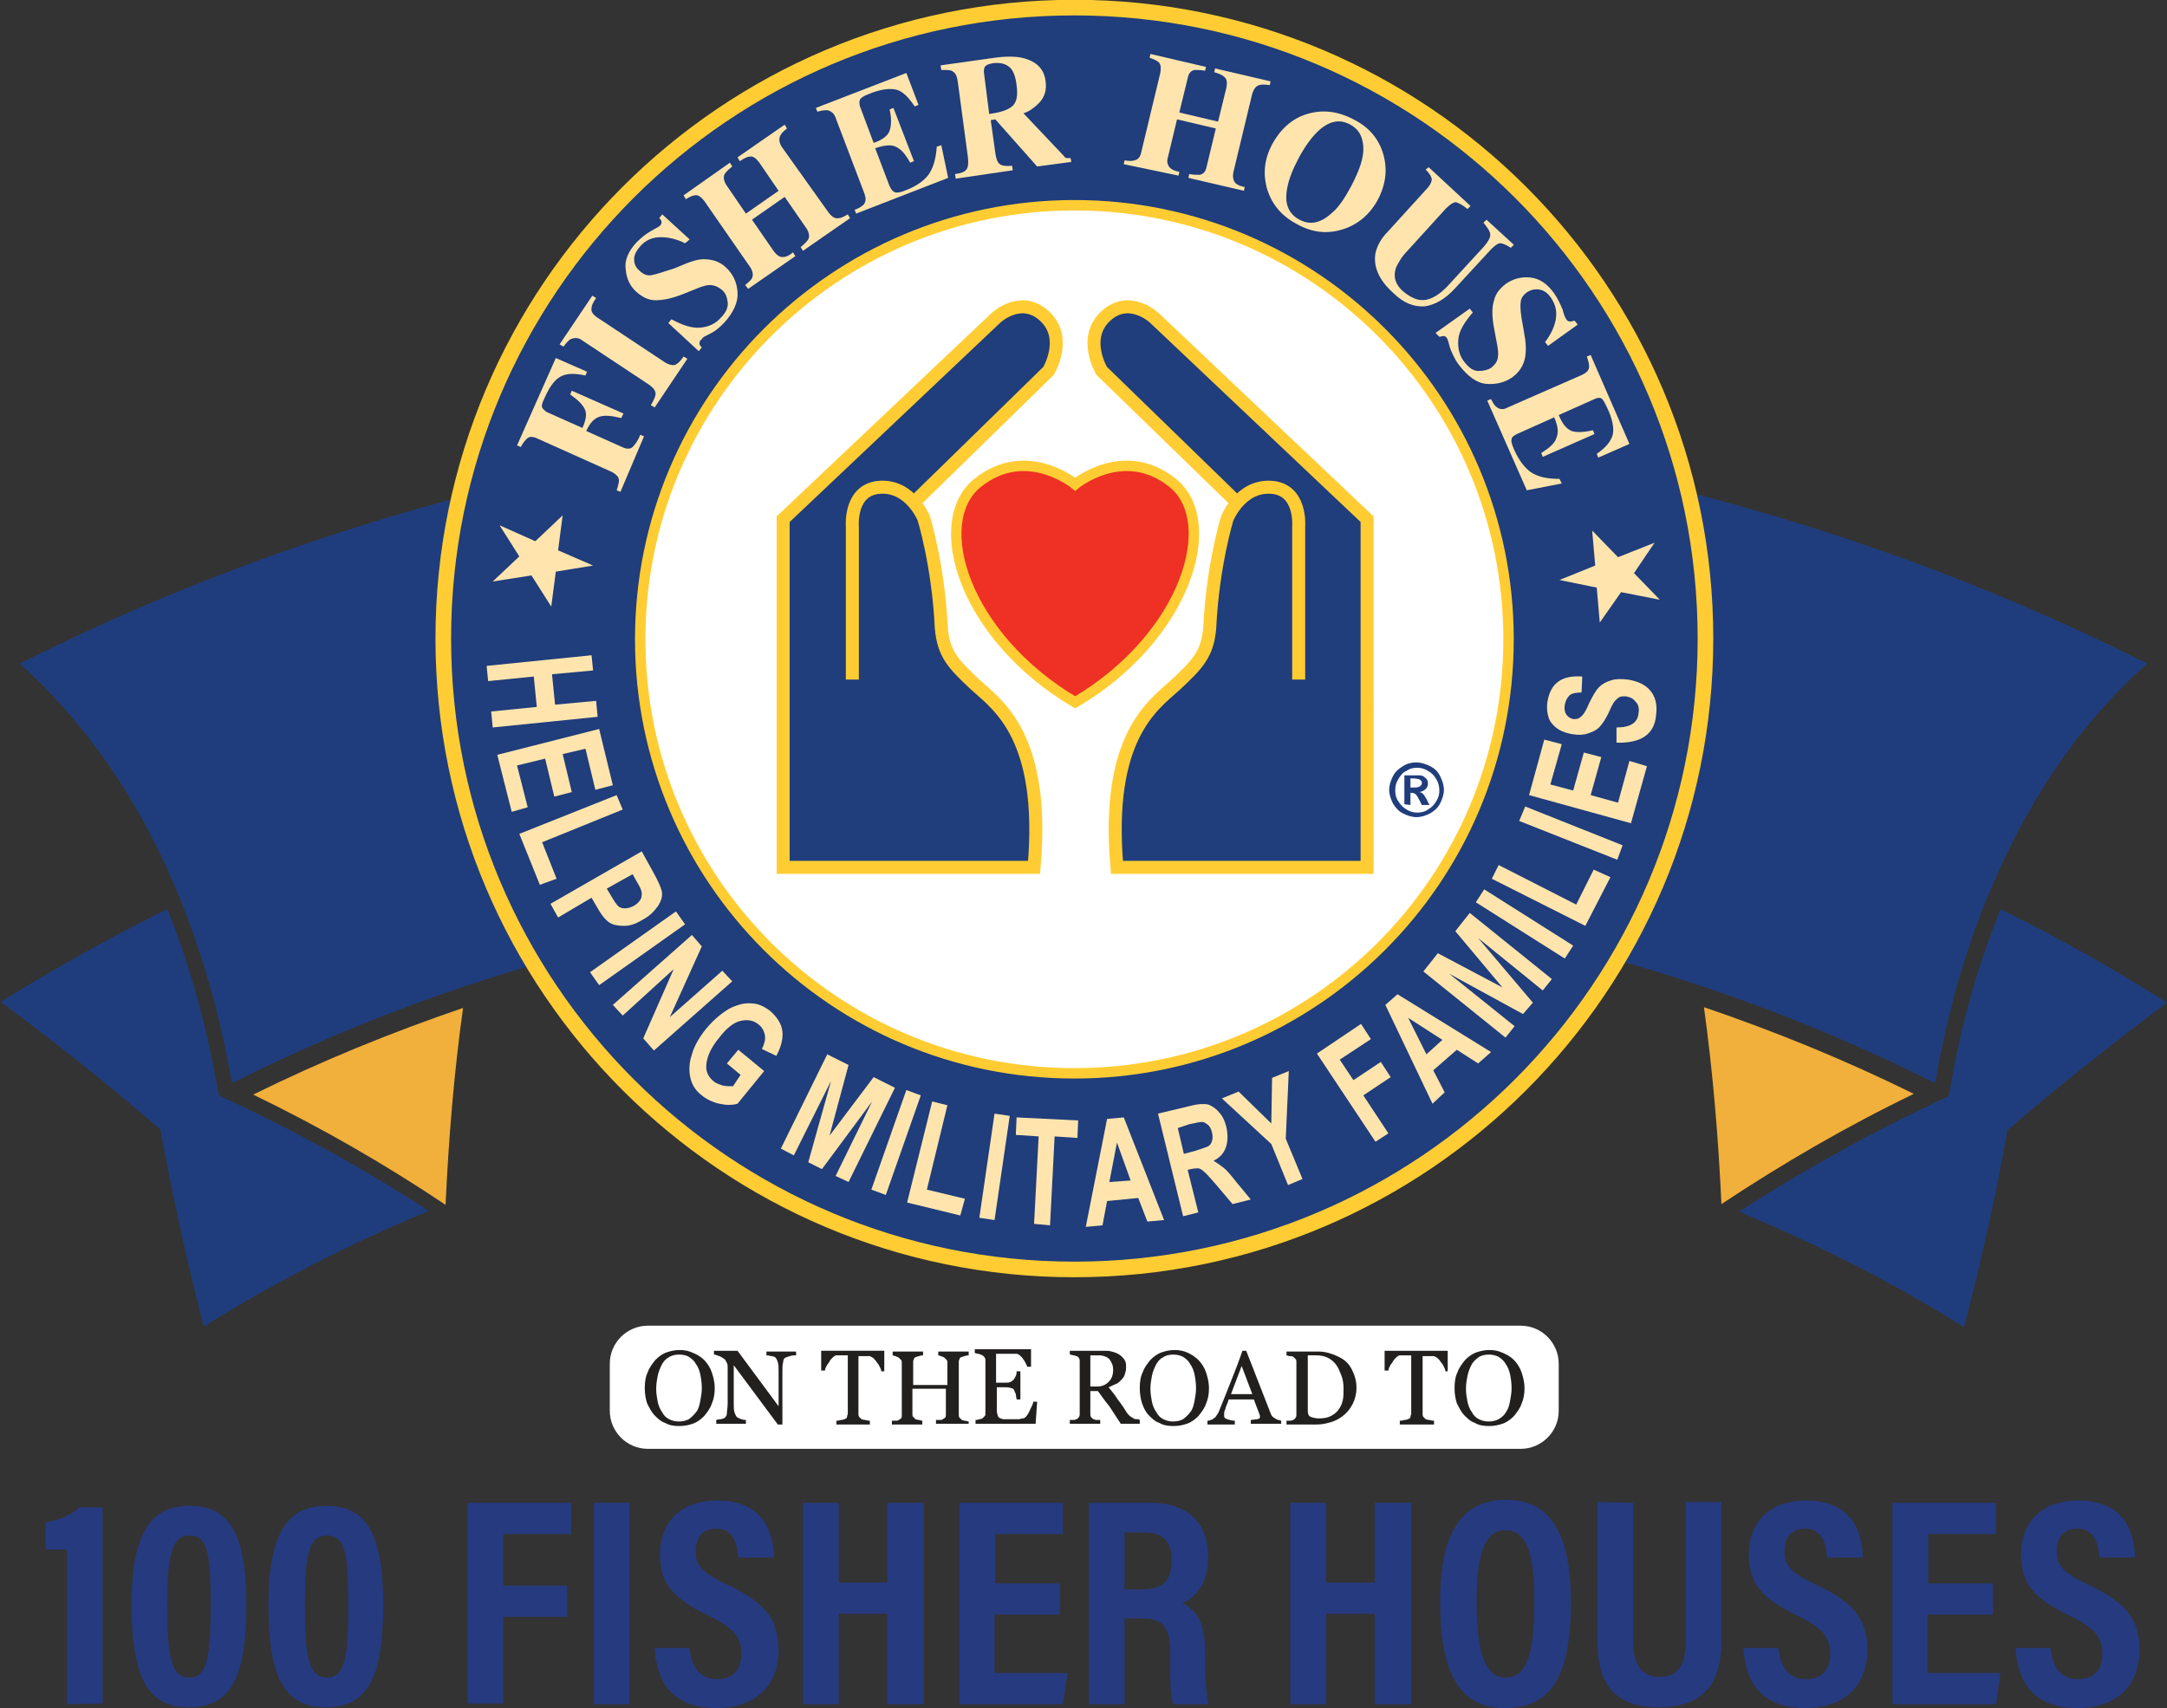
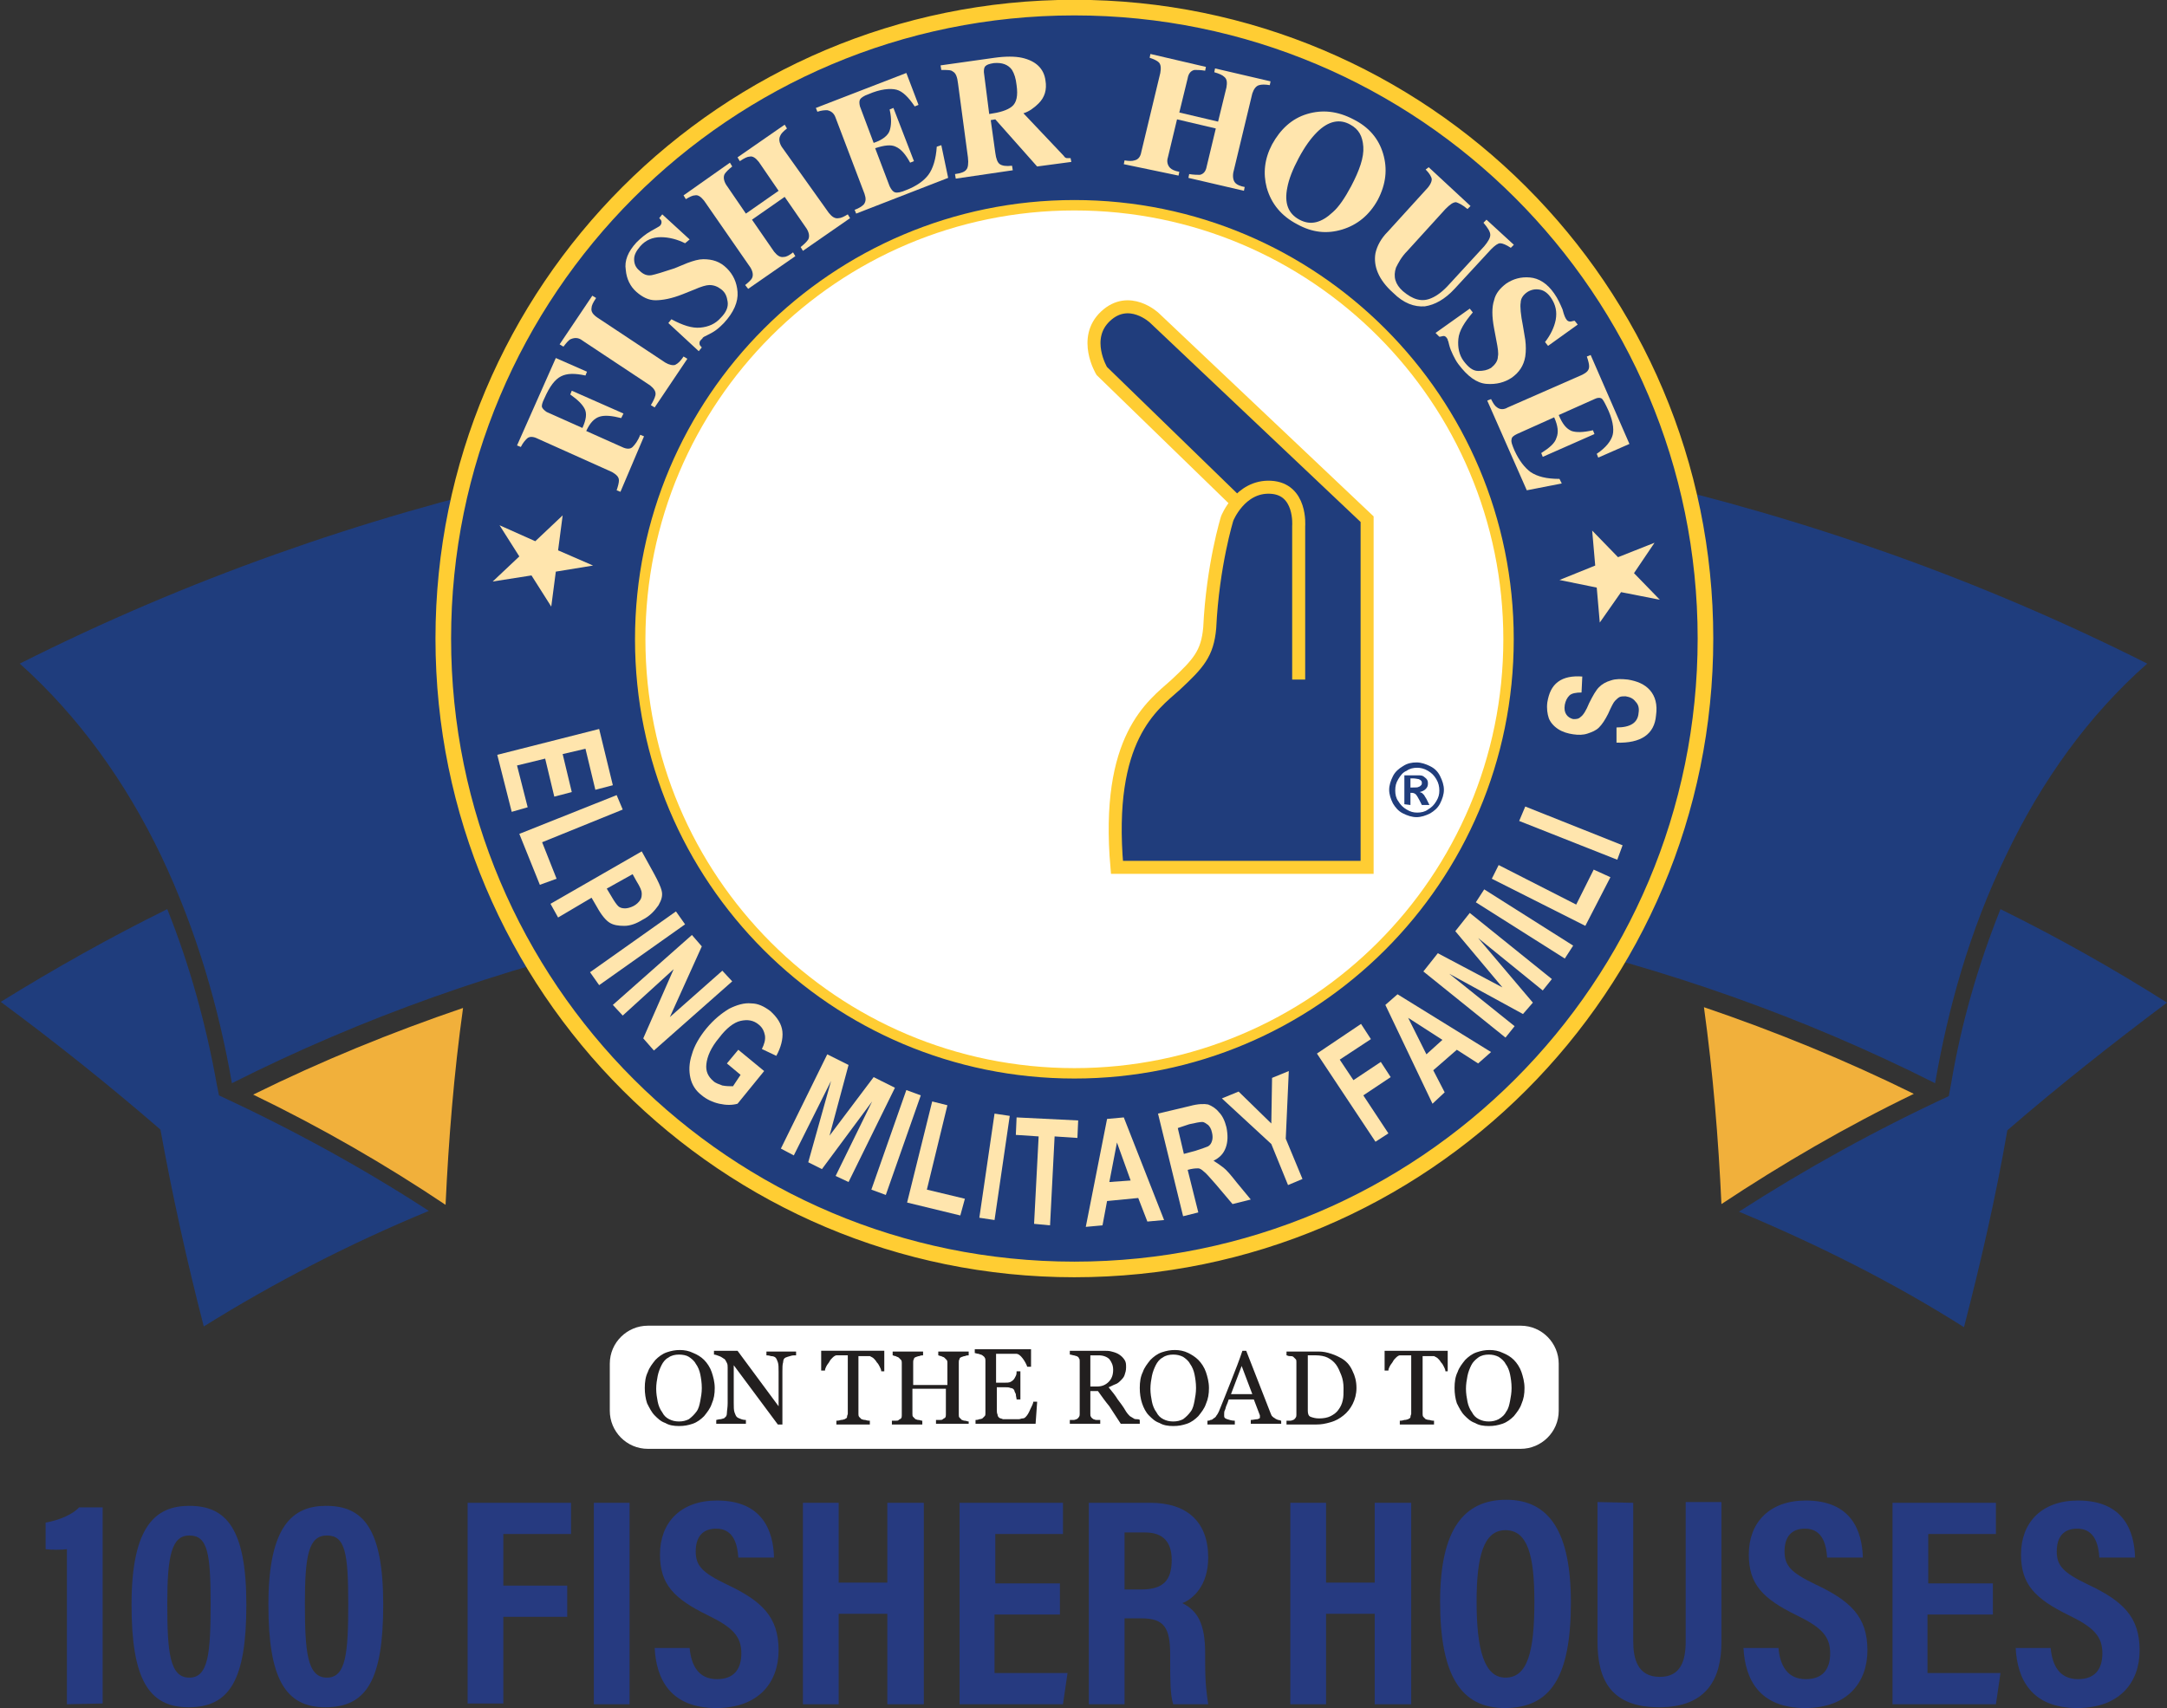
<svg xmlns="http://www.w3.org/2000/svg" version="1.1" id="Layer_1" x="0px" y="0px" viewBox="0 0 285 224.7" style="enable-background:new 0 0 285 224.7;" xml:space="preserve">
  <rect x="0" y="0" width="285" height="224.7" fill="#333333" stroke="none" />
  <style type="text/css">
	.st0{fill-rule:evenodd;clip-rule:evenodd;fill:#F1B03B;}
	.st1{fill-rule:evenodd;clip-rule:evenodd;fill:#1F3D7D;}
	.st2{fill:#263A80;}
	.st3{fill:#203D7C;stroke:#FFCD33;stroke-width:2.054;}
	.st4{fill:#FFFFFF;stroke:#FFCD33;stroke-width:1.37;}
	.st5{fill:#FFE5AD;}
	.st6{fill:#203D7C;}
	.st7{fill:#203D7C;stroke:#FFCD33;stroke-width:1.712;stroke-miterlimit:3.864;}
	.st8{fill:#EE3124;stroke:#FFCD33;stroke-width:1.37;}
	.st9{fill:#FFFFFF;}
	.st10{fill:#221F1F;}
</style>
  <g>
    <g id="Logo_00000049183040278781018750000001380704708782081456_">
      <g>
        <path class="st0" d="M58.6,158.5c0.4-8.6,1.1-17.3,2.3-25.9c-9.4,3.2-18.7,7-27.6,11.4C42.2,148.3,50.7,153.2,58.6,158.5z      M224.1,132.5c1.2,8.7,1.9,17.3,2.3,25.9c8-5.3,16.4-10.2,25.3-14.5C242.8,139.5,233.5,135.7,224.1,132.5z" />
      </g>
      <g>
        <path class="st1" d="M28.5,142.6c-1.4-7.8-3.5-15.5-6.5-23c-7.5,3.7-14.8,7.8-21.9,12.2c7.3,5.4,14.3,11,21,16.8     c1.6,8.8,3.5,17.4,5.7,25.9c9.3-5.8,19.2-10.9,29.6-15.2c-8.6-5.6-17.9-10.7-27.6-15.2L28.5,142.6z M263.8,112.6     c4.7-9.9,10.9-18.5,18.6-25.3c-43.9-22.1-92-32.4-139.9-32.5c-47.8,0.1-96,10.4-139.9,32.5c7.7,6.9,13.9,15.5,18.6,25.3     c4.7,9.9,7.6,20.1,9.3,29.9c34.3-17.3,73.2-25.8,112-25.8s77.7,8.5,112,25.8C256.2,132.7,259,122.5,263.8,112.6z M263.1,119.6     c-3,7.5-5.2,15.2-6.5,23l-0.3,1.6c-9.7,4.5-18.9,9.6-27.6,15.2c10.3,4.3,20.3,9.3,29.6,15.2c2.2-8.5,4.2-17.2,5.7-25.9     c6.7-5.8,13.8-11.4,21-16.8C277.9,127.4,270.6,123.3,263.1,119.6z" />
      </g>
    </g>
    <g>
      <path class="st2" d="M8.8,224.2v-20.4c-0.6,0.1-2.1,0.1-2.8,0v-3.5c1.8-0.3,3.6-1.1,4.4-2h3.1v25.8L8.8,224.2L8.8,224.2z" />
      <path class="st2" d="M32.4,211.1c0,9.9-2.2,13.5-7.6,13.5c-5.3,0-7.5-3.8-7.5-13.5c0-10.4,3.2-13,7.6-13    C29.7,198.1,32.4,201,32.4,211.1z M22,210.9c0,6.4,0.3,9.8,2.9,9.8c2.5,0,2.8-3.2,2.8-9.7c0-6.7-0.4-9-2.8-9    C22.6,202,22,204.6,22,210.9z" />
      <path class="st2" d="M50.4,211.1c0,9.9-2.2,13.5-7.6,13.5c-5.3,0-7.5-3.8-7.5-13.5c0-10.4,3.2-13,7.6-13    C47.7,198.1,50.4,201,50.4,211.1z M40.1,210.9c0,6.4,0.3,9.8,2.9,9.8c2.5,0,2.8-3.2,2.8-9.7c0-6.7-0.4-9-2.8-9    C40.6,202,40.1,204.6,40.1,210.9z" />
      <path class="st2" d="M61.5,197.7h13.6v4.1h-8.9v6.8h8.4v4.1h-8.4v11.4h-4.7C61.5,224.1,61.5,197.7,61.5,197.7z" />
      <path class="st2" d="M82.8,197.7v26.5h-4.7v-26.5H82.8z" />
      <path class="st2" d="M90.7,216.8c0.2,2.2,1.1,4.1,3.6,4.1c2.3,0,3.2-1.4,3.2-3.4c0-2.2-1.1-3.4-4.4-5c-4.5-2.2-6.3-4.1-6.3-8    c0-4.2,2.7-7.1,7.5-7.1c6,0,7.4,4,7.5,7.5h-4.7c-0.1-1.5-0.5-3.8-2.9-3.8c-1.9,0-2.7,1.2-2.7,3c0,1.9,0.9,2.8,4,4.3    c4.7,2.2,6.9,4.3,6.9,8.7c0,4.2-2.6,7.6-8.2,7.6c-6.1,0-7.9-3.9-8.1-7.9L90.7,216.8L90.7,216.8z" />
      <path class="st2" d="M105.6,197.7h4.7v10.5h6.4v-10.5h4.8v26.5h-4.8v-11.9h-6.4v11.9h-4.7V197.7z" />
      <path class="st2" d="M139.3,212.4h-8.5v7.7h9.6l-0.6,4.1h-13.6v-26.5h13.6v4.1h-8.9v6.5h8.5v4.1L139.3,212.4L139.3,212.4z" />
      <path class="st2" d="M147.9,212.9v11.3h-4.7v-26.5h8.1c4.8,0,7.6,2.5,7.6,7.2c0,3.8-2.1,5.5-3.4,6c2,1,3,2.7,3,6.6v1.1    c0,3,0.2,4.2,0.4,5.6h-4.6c-0.4-1.2-0.4-3.3-0.4-5.6v-0.9c0-3.6-0.8-4.8-3.8-4.8L147.9,212.9L147.9,212.9z M147.9,209.1h2.2    c2.9,0,4-1.2,4-3.9c0-2.3-1.1-3.6-3.5-3.6h-2.7V209.1z" />
      <path class="st2" d="M169.7,197.7h4.7v10.5h6.4v-10.5h4.8v26.5h-4.8v-11.9h-6.4v11.9h-4.7V197.7z" />
      <path class="st2" d="M206.6,210.8c0,9.7-2.6,13.9-8.7,13.9c-5.7,0-8.5-4.2-8.5-14c0-9.6,3.2-13.4,8.7-13.4    C203.8,197.3,206.6,201.6,206.6,210.8z M194.2,210.7c0,6.3,1,10,3.8,10c2.9,0,3.8-3.4,3.8-10c0-6.1-0.9-9.4-3.8-9.4    S194.2,204.8,194.2,210.7z" />
      <path class="st2" d="M214.8,197.7v18.2c0,2.2,0.5,4.7,3.5,4.7c2.8,0,3.4-2.2,3.4-4.7v-18.3h4.7V216c0,4.7-1.8,8.6-8.2,8.6    c-6.3,0-8.1-3.6-8.1-8.6v-18.4L214.8,197.7L214.8,197.7L214.8,197.7z" />
      <path class="st2" d="M233.9,216.8c0.2,2.2,1.1,4.1,3.6,4.1c2.3,0,3.2-1.4,3.2-3.4c0-2.2-1.1-3.4-4.4-5c-4.5-2.2-6.3-4.1-6.3-8    c0-4.2,2.7-7.1,7.5-7.1c6,0,7.4,4,7.5,7.5h-4.7c-0.1-1.5-0.5-3.8-2.9-3.8c-1.9,0-2.7,1.2-2.7,3c0,1.9,0.9,2.8,4,4.3    c4.7,2.2,6.9,4.3,6.9,8.7c0,4.2-2.6,7.6-8.2,7.6c-6.1,0-7.9-3.9-8.1-7.9L233.9,216.8L233.9,216.8z" />
      <path class="st2" d="M262,212.4h-8.5v7.7h9.6l-0.6,4.1h-13.6v-26.5h13.6v4.1h-8.9v6.5h8.5v4.1L262,212.4L262,212.4z" />
      <path class="st2" d="M269.7,216.8c0.2,2.2,1.1,4.1,3.6,4.1c2.3,0,3.2-1.4,3.2-3.4c0-2.2-1.1-3.4-4.4-5c-4.5-2.2-6.3-4.1-6.3-8    c0-4.2,2.7-7.1,7.5-7.1c6,0,7.4,4,7.5,7.5h-4.7c-0.1-1.5-0.5-3.8-2.9-3.8c-1.9,0-2.7,1.2-2.7,3c0,1.9,0.9,2.8,4,4.3    c4.7,2.2,6.9,4.3,6.9,8.7c0,4.2-2.6,7.6-8.2,7.6c-6.1,0-7.9-3.9-8.1-7.9L269.7,216.8L269.7,216.8z" />
    </g>
    <g>
      <path class="st3" d="M141.3,1c45.8,0,83,37.1,83,83c0,45.8-37.1,83-83,83c-45.8,0-83-37.1-83-83C58.3,38.2,95.4,1,141.3,1z" />
      <path class="st4" d="M141.3,141.2c31.5,0,57.1-25.5,57.1-57.1c0-31.5-25.5-57.1-57.1-57.1c-31.5,0-57.1,25.6-57.1,57.1    C84.2,115.6,109.7,141.2,141.3,141.2z" />
      <path class="st5" d="M81.6,64.7l-0.5-0.2c0.2-0.6,0.3-1,0.3-1.3c0-0.5-0.4-0.8-0.9-1.1l-9.8-4.4c-0.6-0.3-1.1-0.3-1.4,0    c-0.2,0.2-0.5,0.5-0.8,1.1L68,58.6l5.1-11.5l4.1,1.8L77,49.4c-1.4-0.3-2.4-0.3-3.2,0.1c-0.8,0.4-1.5,1.3-2.2,2.9    c-0.3,0.6-0.4,1-0.3,1.2s0.3,0.4,0.6,0.6l4.7,2.1c0.5-1.1,0.6-1.9,0.3-2.5c-0.3-0.6-0.9-1.2-1.9-1.9l0.2-0.5l6.8,3L81.7,55    c-1.2-0.3-2.1-0.4-2.8-0.2c-0.7,0.2-1.3,0.8-1.8,1.9l4.7,2.1c0.6,0.3,1.1,0.3,1.4,0s0.7-0.8,1-1.6l0.5,0.2L81.6,64.7z" />
      <path class="st5" d="M86.1,53.6l-0.5-0.3c0.3-0.5,0.5-0.9,0.6-1.3c0.1-0.5-0.2-0.9-0.7-1.3l-8.9-5.9c-0.5-0.4-1-0.4-1.5-0.2    c-0.3,0.1-0.6,0.5-1,1l-0.5-0.3l4.3-6.4l0.5,0.3c-0.4,0.6-0.6,1-0.6,1.3c-0.1,0.5,0.2,0.9,0.8,1.3l8.9,5.9c0.5,0.3,1,0.4,1.3,0.3    c0.4-0.2,0.7-0.5,1.1-1.1l0.5,0.3L86.1,53.6z" />
      <path class="st5" d="M91.9,46.2l-4-3.7l0.4-0.5c1.5,0.8,2.7,1.2,3.8,1.1c1.1-0.1,2-0.5,2.7-1.3c0.7-0.7,1-1.4,0.9-2.1    c-0.1-0.7-0.3-1.2-0.8-1.6c-0.5-0.4-1-0.6-1.6-0.6c-0.4,0-1.1,0.2-2,0.6l-1.5,0.6c-1.5,0.6-2.7,0.8-3.6,0.8s-1.7-0.4-2.5-1.1    c-0.8-0.7-1.3-1.7-1.4-2.9c-0.2-1.2,0.3-2.4,1.4-3.6c0.6-0.6,1.2-1.1,1.9-1.5c0.7-0.4,1.1-0.6,1.2-0.7c0.2-0.2,0.2-0.4,0.2-0.5    c0-0.2-0.1-0.3-0.3-0.5l0.4-0.5l3.6,3.3L90.1,32c-1-0.5-2.1-0.8-3.2-0.8s-2,0.4-2.7,1.2c-0.5,0.6-0.8,1.1-0.8,1.7    c0,0.6,0.2,1.1,0.7,1.5c0.5,0.5,1,0.7,1.6,0.6c0.5-0.1,1.5-0.4,3-0.9l1.7-0.7c0.8-0.3,1.5-0.5,2.1-0.5c1.2,0,2.2,0.3,3.1,1.2    c0.8,0.8,1.3,1.8,1.4,3.1s-0.5,2.7-1.8,4.1c-0.3,0.3-0.6,0.6-1,0.9c-0.4,0.3-0.8,0.5-1.2,0.7l-0.4,0.2c-0.1,0.1-0.2,0.1-0.2,0.2    c-0.1,0.1-0.1,0.1-0.2,0.2C92,44.9,92,45,92,45.2s0.1,0.3,0.3,0.5L91.9,46.2z" />
      <path class="st5" d="M98.4,38L98,37.5c0.5-0.4,0.8-0.7,0.9-0.9c0.2-0.4,0.1-0.9-0.2-1.4l-6.1-8.8c-0.4-0.5-0.8-0.8-1.2-0.7    c-0.3,0-0.7,0.2-1.2,0.5l-0.3-0.5l6.1-4.3l0.3,0.5c-0.5,0.4-0.8,0.7-1,1c-0.2,0.4-0.1,0.9,0.2,1.4l2.6,3.8l4.3-3l-2.6-3.8    c-0.4-0.5-0.8-0.8-1.2-0.7c-0.3,0-0.7,0.2-1.3,0.6L97,20.7l6.2-4.3l0.3,0.5c-0.5,0.4-0.8,0.7-0.9,1c-0.2,0.4-0.1,0.9,0.2,1.4    L109,28c0.4,0.5,0.8,0.8,1.3,0.7c0.3,0,0.7-0.2,1.2-0.5l0.3,0.5l-6.2,4.3l-0.3-0.5c0.5-0.4,0.8-0.7,1-1c0.2-0.4,0.1-0.9-0.2-1.4    l-2.9-4.2l-4.3,3l2.9,4.2c0.4,0.5,0.8,0.8,1.3,0.7c0.3,0,0.7-0.2,1.2-0.6l0.3,0.5L98.4,38z" />
      <path class="st5" d="M124.7,23.4l-12.1,4.7l-0.2-0.5c0.6-0.2,1-0.5,1.2-0.7c0.3-0.4,0.3-0.8,0.1-1.4l-3.8-10    c-0.2-0.6-0.6-0.9-1.1-1c-0.3,0-0.7,0-1.3,0.2l-0.2-0.5l11.9-4.6l1.6,4.2l-0.5,0.2c-0.8-1.2-1.6-2-2.4-2.2s-2.1-0.1-3.7,0.6    c-0.6,0.2-1,0.5-1.1,0.7s-0.1,0.5,0,0.9l1.8,4.8c1.2-0.4,1.9-1,2.1-1.6s0.3-1.5,0-2.8l0.5-0.2l2.7,7l-0.5,0.2    c-0.6-1.1-1.2-1.8-1.9-2.1c-0.6-0.3-1.5-0.2-2.7,0.2l1.9,5c0.2,0.4,0.4,0.7,0.7,0.8c0.3,0.1,0.8,0,1.5-0.3c1.3-0.5,2.3-1.2,2.9-2    s1-2.1,1.1-3.7l0.6-0.2L124.7,23.4z" />
      <path class="st5" d="M129.4,9.5c0-0.3,0-0.6,0.2-0.8s0.5-0.3,1.1-0.4c1.1-0.1,1.9,0.2,2.4,0.9c0.3,0.5,0.5,1.1,0.6,2    c0.2,1.4,0,2.3-0.6,2.8s-1.6,0.8-3,1L129.4,9.5z M133.2,22.4l-0.1-0.6c-0.8,0.1-1.3,0-1.6-0.2s-0.5-0.7-0.6-1.5l-0.6-4.3l0.6-0.1    l5.5,6.2l4.5-0.6l-0.1-0.5c-0.2,0-0.4,0-0.5,0s-0.3-0.1-0.4-0.3l-5.3-5.6c0.7-0.2,1.4-0.7,2-1.3c0.8-0.8,1.1-1.8,0.9-3    c-0.2-1.6-1.3-2.6-3.1-3c-0.9-0.2-2.2-0.2-3.6,0l-7.1,1l0.1,0.6c0.8,0,1.3,0,1.5,0.2c0.4,0.2,0.6,0.7,0.7,1.6l1.3,9.7    c0.1,0.8,0,1.4-0.2,1.6c-0.2,0.3-0.7,0.5-1.5,0.6l0.1,0.6L133.2,22.4z" />
      <path class="st5" d="M147.8,21.6l0.1-0.5c0.6,0.1,1,0.1,1.3,0c0.5-0.1,0.8-0.5,0.9-1.1l2.5-10.4c0.1-0.6,0.1-1.1-0.2-1.4    c-0.2-0.2-0.6-0.4-1.2-0.6l0.1-0.5l7.3,1.7l-0.1,0.5c-0.6-0.1-1.1-0.1-1.4-0.1c-0.5,0.1-0.8,0.5-0.9,1.1l-1.1,4.5l5.1,1.2l1.1-4.5    c0.1-0.6,0.1-1.1-0.3-1.4c-0.2-0.2-0.6-0.4-1.3-0.6l0.1-0.5l7.3,1.7l-0.1,0.5c-0.6-0.1-1.1-0.1-1.4,0c-0.4,0.1-0.7,0.5-0.9,1.1    l-2.5,10.4c-0.1,0.6,0,1.1,0.3,1.4c0.2,0.2,0.6,0.4,1.2,0.5l-0.1,0.5l-7.3-1.7l0.1-0.5c0.6,0.1,1.1,0.1,1.4,0.1    c0.5-0.1,0.8-0.5,0.9-1.1l1.2-5l-5.1-1.2l-1.2,5c-0.2,0.6,0,1.1,0.3,1.4c0.2,0.2,0.6,0.4,1.2,0.5l-0.1,0.5L147.8,21.6z" />
      <path class="st5" d="M169.3,24.7c0.2-1.1,0.7-2.4,1.5-3.9s1.6-2.6,2.4-3.4c1.5-1.5,3-1.8,4.4-1c1.1,0.6,1.6,1.5,1.7,2.9    c0.1,1.4-0.5,3.1-1.6,5.2c-0.8,1.5-1.6,2.7-2.4,3.4c-1.5,1.4-2.9,1.8-4.4,1S168.9,26.7,169.3,24.7z M171.9,15c-2,0.6-3.5,2-4.6,4    c-1,1.9-1.2,3.8-0.7,5.7c0.6,2.1,1.9,3.7,4,4.8c2,1.1,3.9,1.3,5.9,0.7c2-0.6,3.6-1.9,4.7-3.9c1.1-2.1,1.3-4.1,0.7-6.1    s-1.9-3.5-3.9-4.5C175.9,14.6,173.9,14.4,171.9,15z" />
      <path class="st5" d="M187.9,22l5.5,5.1l-0.4,0.4c-0.7-0.6-1.2-0.8-1.5-0.9c-0.4,0-0.8,0.3-1.4,0.9l-5,5.5    c-0.8,0.8-1.2,1.6-1.5,2.2c-0.4,1.2-0.1,2.2,0.9,3.1c1.3,1.1,2.5,1.5,3.8,0.9c0.7-0.3,1.5-0.9,2.3-1.8l4.6-5    c0.5-0.6,0.8-1.1,0.8-1.5s-0.3-0.9-0.9-1.6l0.4-0.4l3.6,3.3l-0.4,0.4c-0.6-0.4-1.1-0.6-1.4-0.6c-0.3,0-0.7,0.3-1.2,0.8l-4.8,5.2    c-1.3,1.4-2.6,2.1-3.9,2.3c-1.4,0.1-2.8-0.4-4.2-1.8c-1.9-1.7-2.6-3.5-2.3-5.2c0.2-0.9,0.7-1.9,1.6-2.8l5-5.5    c0.6-0.6,0.8-1.1,0.8-1.4s-0.3-0.8-0.8-1.3L187.9,22z" />
      <path class="st5" d="M188.8,43.8l4.5-3.2l0.4,0.5c-1.1,1.3-1.8,2.4-1.9,3.5c-0.1,1.1,0.1,2.1,0.7,2.9c0.6,0.8,1.2,1.3,1.9,1.3    s1.2-0.1,1.7-0.4c0.5-0.4,0.9-0.9,0.9-1.5c0.1-0.4,0-1.1-0.2-2.1l-0.3-1.6c-0.3-1.6-0.3-2.8,0-3.7c0.2-0.9,0.8-1.6,1.6-2.2    c0.9-0.6,1.9-0.9,3.1-0.8c1.2,0.1,2.3,0.8,3.2,2.1c0.5,0.7,0.8,1.4,1.1,2.1c0.2,0.8,0.4,1.2,0.5,1.3c0.1,0.2,0.3,0.3,0.5,0.3    s0.4-0.1,0.6-0.1l0.4,0.5l-3.9,2.8l-0.4-0.5c0.7-0.9,1.2-1.9,1.4-2.9c0.2-1.1,0-2-0.6-2.9c-0.4-0.6-0.9-1-1.5-1.1s-1.1,0-1.6,0.3    c-0.6,0.4-0.9,0.9-0.9,1.4c-0.1,0.5,0,1.6,0.3,3.1l0.3,1.8c0.1,0.8,0.1,1.5,0,2.2c-0.2,1.2-0.8,2.1-1.8,2.8    c-0.9,0.6-2,0.9-3.3,0.8c-1.3-0.1-2.5-1-3.7-2.6c-0.3-0.4-0.5-0.8-0.7-1.2s-0.4-0.9-0.5-1.3l-0.1-0.4c0-0.1-0.1-0.2-0.1-0.3    s-0.1-0.2-0.1-0.2c-0.1-0.2-0.3-0.3-0.4-0.3c-0.2,0-0.4,0.1-0.6,0.1L188.8,43.8z" />
      <path class="st5" d="M200.8,64.5l-5.2-11.8l0.5-0.2c0.3,0.6,0.5,0.9,0.8,1.1c0.4,0.3,0.9,0.3,1.4,0l9.8-4.3    c0.6-0.3,0.9-0.6,0.9-1.1c0-0.3-0.1-0.7-0.3-1.3l0.5-0.2l5.1,11.7l-4.1,1.8l-0.2-0.5c1.2-0.8,1.9-1.7,2.1-2.5    c0.2-0.8,0-2.1-0.8-3.7c-0.3-0.6-0.5-1-0.7-1.1s-0.5-0.1-0.9,0.1l-4.7,2.1c0.5,1.2,1,1.8,1.7,2.1c0.6,0.2,1.5,0.2,2.8-0.1l0.2,0.5    l-6.8,3l-0.2-0.5c1.1-0.7,1.8-1.3,2-2c0.3-0.7,0.2-1.6-0.3-2.7l-4.9,2.2c-0.4,0.2-0.7,0.4-0.7,0.7c-0.1,0.3,0.1,0.8,0.4,1.5    c0.6,1.3,1.3,2.2,2.1,2.8c0.9,0.6,2.1,0.9,3.8,0.9l0.3,0.6L200.8,64.5z" />
      <path class="st5" d="M73.1,75.2l-0.6,4.6l-2.6-4.1l-5.1,0.8l3.5-3.3l-2.6-4.1l4.7,2.1l3.6-3.4l-0.6,4.6l4.6,2L73.1,75.2z" />
-       <path class="st5" d="M64.2,89.6l-0.2-2l13.8-1.4l0.2,2l-5.4,0.5l0.4,4l5.4-0.5l0.2,2.1l-13.8,1.4l-0.2-2.1l6-0.6l-0.4-4L64.2,89.6    z" />
      <path class="st5" d="M67.3,106.8l-1.9-7.5l13.4-3.4l1.8,7.4l-2.3,0.6L77,98.5l-3,0.7l1.2,5l-2.3,0.6l-1.2-5l-3.7,0.9l1.4,5.5    L67.3,106.8z" />
      <path class="st5" d="M71,116.4l-2.7-6.7l12.8-5.1l0.8,1.9l-10.6,4.3l1.9,4.8L71,116.4z" />
      <path class="st5" d="M84.4,117.5c0,0.3,0,0.6-0.2,0.9s-0.5,0.6-0.9,0.8c-0.4,0.2-0.8,0.3-1.1,0.3c-0.4,0-0.7-0.1-0.9-0.3    c-0.2-0.2-0.5-0.6-0.9-1.3l-0.6-1l3.4-1.9l0.5,0.9C84.2,116.7,84.4,117.2,84.4,117.5z M77.8,118.1l0.7,1.2    c0.6,1.1,1.2,1.8,1.7,2.1c0.5,0.3,1.1,0.4,1.9,0.4s1.6-0.3,2.4-0.8c1-0.5,1.6-1.2,2.1-1.9c0.4-0.7,0.6-1.3,0.4-2    c-0.1-0.4-0.4-1.1-1-2.2l-1.6-2.9l-12,6.9l1,1.8L77.8,118.1z" />
      <path class="st5" d="M78.8,129.6l-1.2-1.7l11.3-8l1.2,1.7L78.8,129.6z" />
      <path class="st5" d="M81.9,133.6l-1.3-1.4L91,123l1.3,1.5l-4.2,9.3l6.9-6.1l1.3,1.4L86,138.2l-1.4-1.6l4-9.1L81.9,133.6z" />
      <path class="st5" d="M97.4,141.4l-1.8-1.5l1.5-1.8l3.4,2.8l-3.5,4.3c-0.7,0.2-1.5,0.2-2.4,0s-1.7-0.6-2.3-1.1    c-0.8-0.6-1.3-1.4-1.5-2.3c-0.2-0.9-0.2-1.9,0.2-3.1c0.3-1.1,1-2.3,1.9-3.4c1-1.2,2-2,3-2.6c1-0.5,2-0.8,2.9-0.7    c0.9,0,1.7,0.4,2.5,1c0.9,0.8,1.5,1.7,1.6,2.7s-0.2,2.1-0.8,3.2l-1.9-0.9c0.3-0.6,0.5-1.2,0.4-1.8c-0.1-0.5-0.3-1-0.8-1.4    c-0.7-0.6-1.5-0.7-2.4-0.5s-1.9,1-2.8,2.2c-1.1,1.3-1.6,2.5-1.7,3.5c-0.1,0.9,0.2,1.6,0.9,2.2c0.3,0.3,0.7,0.4,1.2,0.6    c0.5,0.1,1,0.1,1.4,0.1L97.4,141.4z" />
      <path class="st5" d="M104.4,152l-1.7-0.9l6.1-12.4l2.8,1.4l-2.5,9.3l5.8-7.7l2.8,1.4l-6.1,12.4l-1.7-0.8l4.8-9.8l-6.6,8.9    l-1.8-0.9l3-10.7L104.4,152z" />
      <path class="st5" d="M116.5,157.2l-1.9-0.7l4.6-13.1l1.9,0.7L116.5,157.2z" />
      <path class="st5" d="M126.3,159.9l-7-1.7l3.3-13.3l2,0.5l-2.7,11.1l5,1.2L126.3,159.9z" />
      <path class="st5" d="M130.8,160.5l-2-0.3l2-13.7l2,0.3L130.8,160.5z" />
      <path class="st5" d="M138.1,161.2L136,161l0.6-11.5l-3-0.2l0.1-2.3l8.1,0.4l-0.1,2.3l-3-0.2L138.1,161.2z" />
      <path class="st5" d="M146.9,150.3l1.8,5l-2.8,0.2L146.9,150.3z M145.6,147.2l-2.8,14.2l2.2-0.2l0.6-3.2l4.1-0.4l1.2,3.1l2.2-0.2    l-5.3-13.5L145.6,147.2z" />
      <path class="st5" d="M156.4,147.9c0.9-0.2,1.4-0.3,1.7-0.3s0.5,0.2,0.8,0.4c0.2,0.2,0.4,0.5,0.5,1c0.1,0.4,0.1,0.8,0,1.1    s-0.2,0.5-0.5,0.7c-0.2,0.1-0.8,0.3-1.7,0.6l-1.5,0.4l-0.8-3.4L156.4,147.9z M156.2,153.9l0.4-0.1c0.5-0.1,0.8-0.1,1-0.1    s0.5,0.2,0.7,0.4c0.3,0.2,0.8,0.8,1.6,1.7l2.2,2.6l2.4-0.6l-1.9-2.3c-0.7-0.9-1.3-1.6-1.7-1.9c-0.4-0.3-0.8-0.6-1.3-0.9    c0.8-0.4,1.3-0.9,1.6-1.7s0.3-1.7,0.1-2.7c-0.2-0.8-0.5-1.5-1-2c-0.4-0.5-0.9-0.8-1.4-1c-0.5-0.1-1.3-0.1-2.4,0.2l-4.2,1l3.3,13.5    l2-0.5L156.2,153.9z" />
      <path class="st5" d="M171.3,155.1l-1.9,0.8l-2.2-5.4l-6.5-6l2.2-0.9l4.3,4.2l0.1-6l2.2-0.9l-0.4,8.9L171.3,155.1z" />
      <path class="st5" d="M182.6,149.1l-1.7,1.1l-7.7-11.6l5.8-3.9l1.3,2l-4.1,2.7l1.8,2.7l3.6-2.4l1.3,2l-3.6,2.4L182.6,149.1z" />
      <path class="st5" d="M185.2,133.9l4.5,2.9l-2.1,1.9L185.2,133.9z M182.2,132.2l6.2,13l1.6-1.5l-1.5-2.9l3.1-2.7l2.8,1.8l1.7-1.5    l-12.3-7.6L182.2,132.2z" />
      <path class="st5" d="M199.2,135l-1.2,1.5l-10.8-8.7l1.9-2.4l8.5,4.5l-6.2-7.4l1.9-2.4l10.8,8.7l-1.2,1.5l-8.5-6.9l7.2,8.5    l-1.3,1.5l-9.7-5.3L199.2,135z" />
      <path class="st5" d="M206.9,124.4l-1.1,1.7l-11.7-7.4l1.1-1.7L206.9,124.4z" />
      <path class="st5" d="M211.8,115.4l-3.3,6.4l-12.3-6.2l0.9-1.8l10.2,5.2l2.3-4.6L211.8,115.4z" />
      <path class="st5" d="M213.4,111.2l-0.7,1.9l-12.9-5.1l0.8-1.9L213.4,111.2z" />
-       <path class="st5" d="M216.6,100.8l-2.1,7.5l-13.4-3.7l2-7.3l2.3,0.6l-1.5,5.3l3,0.8l1.4-5l2.3,0.6l-1.4,5l3.6,1l1.5-5.5    L216.6,100.8z" />
      <path class="st5" d="M212.6,97.7v-2c1.8,0,2.8-0.6,2.9-1.9c0.1-0.6,0-1.1-0.4-1.5c-0.3-0.4-0.7-0.6-1.3-0.7c-0.3,0-0.6,0-0.8,0.1    s-0.4,0.3-0.6,0.5c-0.2,0.2-0.5,0.8-0.9,1.7c-0.4,0.8-0.8,1.4-1.2,1.8s-0.9,0.6-1.5,0.8c-0.6,0.2-1.2,0.2-1.9,0.1s-1.4-0.3-2-0.7    c-0.6-0.4-1-0.9-1.2-1.4c-0.2-0.6-0.3-1.3-0.2-2.1c0.2-1.2,0.6-2.1,1.4-2.7c0.8-0.6,1.9-0.8,3.2-0.7l-0.1,2.1    c-0.7,0-1.3,0.1-1.6,0.4s-0.5,0.7-0.6,1.2c-0.1,0.6,0,1,0.2,1.3s0.5,0.5,0.9,0.6c0.4,0,0.7,0,1-0.3c0.3-0.2,0.7-0.8,1.1-1.8    c0.5-1,0.9-1.7,1.3-2.1c0.4-0.4,0.9-0.7,1.6-0.9c0.6-0.2,1.3-0.2,2.2-0.1c1.2,0.2,2.2,0.6,2.9,1.4s1,1.9,0.8,3.3    C217.6,96.6,215.8,97.8,212.6,97.7z" />
      <path class="st5" d="M209.8,74.4l-0.4-4.6l3.4,3.5l4.8-1.9l-2.7,4l3.4,3.5l-5.1-1l-2.8,4l-0.4-4.6l-4.9-1L209.8,74.4z" />
      <g>
        <path class="st6" d="M186.3,100.3c0.6,0,1.2,0.2,1.8,0.5s1,0.7,1.3,1.3c0.3,0.6,0.5,1.2,0.5,1.8c0,0.6-0.2,1.2-0.5,1.8     c-0.3,0.6-0.8,1-1.3,1.3c-0.6,0.3-1.2,0.5-1.8,0.5s-1.2-0.2-1.8-0.5s-1-0.8-1.3-1.3c-0.3-0.6-0.5-1.2-0.5-1.8     c0-0.6,0.2-1.2,0.5-1.8c0.3-0.6,0.8-1,1.3-1.3C185.1,100.4,185.7,100.3,186.3,100.3z M186.4,101c-0.5,0-1,0.1-1.4,0.4     c-0.5,0.2-0.8,0.6-1.1,1.1s-0.4,0.9-0.4,1.5c0,0.5,0.1,1,0.4,1.4c0.3,0.5,0.6,0.8,1.1,1.1c0.5,0.3,0.9,0.4,1.4,0.4s1-0.1,1.4-0.4     c0.5-0.3,0.8-0.6,1.1-1.1s0.4-0.9,0.4-1.4s-0.1-1-0.4-1.5c-0.3-0.5-0.6-0.8-1.1-1.1C187.3,101.1,186.8,101,186.4,101z      M184.7,105.8V102h0.8c0.7,0,1.1,0,1.2,0c0.3,0,0.5,0.1,0.6,0.2s0.3,0.2,0.4,0.4c0.1,0.2,0.1,0.3,0.1,0.5c0,0.3-0.1,0.5-0.3,0.7     s-0.4,0.3-0.8,0.4c0.1,0,0.2,0.1,0.3,0.1c0.1,0.1,0.1,0.1,0.3,0.3c0,0,0.1,0.2,0.3,0.5l0.4,0.8h-1l-0.3-0.6     c-0.2-0.4-0.4-0.7-0.5-0.8c-0.1-0.1-0.3-0.2-0.5-0.2h-0.2v1.6L184.7,105.8L184.7,105.8z M185.5,103.6h0.3c0.4,0,0.7,0,0.8-0.1     c0.1,0,0.2-0.1,0.3-0.2s0.1-0.2,0.1-0.3c0-0.1,0-0.2-0.1-0.3c-0.1-0.1-0.1-0.1-0.3-0.2c-0.1,0-0.4-0.1-0.8-0.1h-0.3V103.6z" />
      </g>
-       <path class="st7" d="M112.1,89.4V69.2c0,0-0.4-4.9,3.7-5.1c4-0.2,5.7,4.1,5.7,4.1s1.9,6.1,2.3,14.4c0.3,3.4,1.5,4.7,4.5,7.5    c3,2.7,9.2,6.9,7.7,24h-33V68.3l28-26.5c0,0,3.3-3.1,6.4-0.2c3.1,2.9,0.5,7.2,0.5,7.2L120.3,66" />
-       <path class="st8" d="M141.4,63.7c0,0-6.4-5.3-12.8-0.2c-6.4,5.1-1.9,20.2,12.8,28.9c14.6-8.6,19.2-23.8,12.8-28.9    C147.8,58.4,141.4,63.7,141.4,63.7L141.4,63.7z" />
      <path class="st7" d="M170.8,89.4V69.2c0,0,0.4-4.9-3.7-5.1c-4-0.2-5.7,4.1-5.7,4.1s-1.9,6.1-2.3,14.4c-0.3,3.4-1.5,4.7-4.5,7.5    c-3,2.7-9.2,6.9-7.7,24h32.9V68.3l-28-26.5c0,0-3.3-3.1-6.4-0.2c-3.1,2.9-0.5,7.2-0.5,7.2L162.6,66" />
    </g>
  </g>
  <g>
    <path class="st9" d="M200,190.6H85.2c-2.8,0-5-2.3-5-5v-6.2c0-2.8,2.3-5,5-5H200c2.8,0,5,2.3,5,5v6.2   C205,188.4,202.7,190.6,200,190.6z" />
  </g>
  <g>
    <path class="st10" d="M92.6,178.9c0.4,0.4,0.8,1,1,1.6c0.2,0.6,0.4,1.3,0.4,2.1c0,0.8-0.1,1.4-0.4,2.1c-0.2,0.6-0.6,1.1-1,1.6   c-0.4,0.4-0.9,0.8-1.5,1c-0.6,0.2-1.1,0.3-1.8,0.3c-0.7,0-1.3-0.1-1.8-0.4c-0.6-0.2-1-0.6-1.4-1c-0.4-0.4-0.7-1-1-1.6   c-0.2-0.6-0.3-1.3-0.3-2c0-0.8,0.1-1.5,0.4-2.1c0.2-0.6,0.6-1.1,1-1.6c0.4-0.4,0.9-0.8,1.5-1c0.6-0.2,1.1-0.3,1.7-0.3   c0.6,0,1.2,0.1,1.8,0.4C91.7,178.2,92.2,178.5,92.6,178.9z M91.6,185.7c0.3-0.4,0.4-0.9,0.5-1.4c0.1-0.5,0.2-1.1,0.2-1.7   c0-0.7-0.1-1.3-0.2-1.8c-0.1-0.5-0.3-1-0.6-1.4c-0.2-0.4-0.6-0.7-0.9-0.9s-0.8-0.3-1.3-0.3c-0.5,0-1,0.1-1.4,0.4   c-0.4,0.2-0.7,0.6-0.9,1c-0.2,0.4-0.4,0.9-0.5,1.4c-0.1,0.5-0.2,1.1-0.2,1.7c0,0.6,0.1,1.2,0.2,1.7c0.1,0.5,0.3,1,0.6,1.4   c0.2,0.4,0.5,0.7,0.9,0.9c0.4,0.2,0.8,0.3,1.3,0.3c0.5,0,0.9-0.1,1.3-0.3C91,186.4,91.3,186.1,91.6,185.7z" />
    <path class="st10" d="M104.5,178.3c-0.1,0-0.3,0-0.6,0.1c-0.3,0.1-0.4,0.1-0.6,0.2c-0.2,0.1-0.3,0.3-0.3,0.6   c-0.1,0.3-0.1,0.7-0.1,1.2v7h-0.6l-5.8-7.8v4.9c0,0.6,0,1,0.1,1.3s0.2,0.5,0.3,0.6c0.1,0.1,0.3,0.2,0.6,0.3   c0.3,0.1,0.5,0.1,0.6,0.1v0.5h-3.9v-0.5c0.1,0,0.3-0.1,0.6-0.1c0.3-0.1,0.5-0.1,0.5-0.2c0.2-0.1,0.3-0.3,0.3-0.6s0.1-0.7,0.1-1.3   v-4.7c0-0.2,0-0.4-0.1-0.6c-0.1-0.2-0.2-0.4-0.3-0.5c-0.2-0.1-0.4-0.3-0.7-0.4c-0.3-0.1-0.5-0.2-0.7-0.2v-0.5H97l5.4,7.3v-4.5   c0-0.6,0-1-0.1-1.3c-0.1-0.3-0.2-0.5-0.3-0.6c-0.1-0.1-0.3-0.2-0.6-0.2c-0.3-0.1-0.5-0.1-0.6-0.1v-0.5h3.9V178.3z" />
    <path class="st10" d="M116.4,180.4h-0.5c0-0.2-0.1-0.4-0.2-0.6s-0.2-0.4-0.4-0.6c-0.1-0.2-0.3-0.4-0.4-0.5s-0.3-0.2-0.5-0.3   c-0.1,0-0.3,0-0.5,0c-0.2,0-0.4,0-0.6,0h-0.4v7.6c0,0.1,0,0.3,0.1,0.4s0.2,0.2,0.3,0.3c0.1,0,0.2,0.1,0.5,0.1   c0.3,0.1,0.5,0.1,0.6,0.1v0.5H110v-0.5c0.1,0,0.3,0,0.6-0.1c0.3,0,0.4-0.1,0.5-0.1c0.1-0.1,0.3-0.1,0.3-0.3s0.1-0.3,0.1-0.4v-7.7   h-0.4c-0.1,0-0.3,0-0.5,0c-0.2,0-0.4,0-0.6,0c-0.1,0-0.3,0.1-0.5,0.3c-0.2,0.2-0.3,0.3-0.4,0.5c-0.1,0.2-0.3,0.4-0.4,0.6   s-0.2,0.4-0.2,0.6h-0.5v-2.6h8.3V180.4z" />
    <path class="st10" d="M127.1,187.3h-4v-0.5c0.1,0,0.3,0,0.5,0c0.2,0,0.3,0,0.4-0.1c0.1-0.1,0.2-0.1,0.3-0.2   c0.1-0.1,0.1-0.3,0.1-0.4v-3.4H120v3.3c0,0.2,0,0.3,0.1,0.4c0.1,0.1,0.2,0.2,0.3,0.3c0.1,0,0.2,0.1,0.4,0.1c0.2,0,0.3,0.1,0.5,0.1   v0.5h-4v-0.5c0.1,0,0.3,0,0.5,0c0.2,0,0.3,0,0.4-0.1c0.1-0.1,0.2-0.1,0.3-0.2c0.1-0.1,0.1-0.3,0.1-0.4v-6.9c0-0.1,0-0.3-0.1-0.4   c-0.1-0.1-0.2-0.2-0.3-0.3c-0.1-0.1-0.3-0.1-0.4-0.2c-0.2,0-0.3-0.1-0.4-0.1v-0.5h4v0.5c-0.1,0-0.3,0-0.5,0.1   c-0.2,0-0.3,0.1-0.4,0.1c-0.2,0.1-0.3,0.1-0.3,0.3c-0.1,0.1-0.1,0.3-0.1,0.4v3h4.5v-2.9c0-0.1,0-0.3-0.1-0.4   c-0.1-0.1-0.2-0.2-0.3-0.3c-0.1-0.1-0.3-0.1-0.4-0.2c-0.2,0-0.3-0.1-0.4-0.1v-0.5h4v0.5c-0.1,0-0.3,0-0.5,0.1   c-0.2,0-0.3,0.1-0.4,0.1c-0.2,0.1-0.3,0.1-0.3,0.3c-0.1,0.1-0.1,0.3-0.1,0.4v6.9c0,0.2,0,0.3,0.1,0.4c0.1,0.1,0.2,0.2,0.3,0.3   c0.1,0,0.2,0.1,0.4,0.1c0.2,0,0.3,0.1,0.5,0.1V187.3z" />
    <path class="st10" d="M136.4,184.5l-0.2,2.8h-7.9v-0.5c0.1,0,0.3,0,0.5-0.1c0.2,0,0.4-0.1,0.4-0.1c0.1-0.1,0.2-0.2,0.3-0.3   s0.1-0.2,0.1-0.4v-6.9c0-0.1,0-0.3-0.1-0.4c0-0.1-0.2-0.2-0.3-0.3c-0.1-0.1-0.3-0.1-0.5-0.2c-0.2,0-0.4-0.1-0.5-0.1v-0.5h7.4v2.3   h-0.5c-0.1-0.3-0.3-0.7-0.6-1.1s-0.6-0.6-0.8-0.6c-0.1,0-0.3,0-0.5,0c-0.2,0-0.4,0-0.7,0h-1.5v3.8h1.1c0.3,0,0.6,0,0.8-0.1   c0.2-0.1,0.3-0.2,0.4-0.3c0.1-0.1,0.2-0.3,0.3-0.5c0.1-0.2,0.1-0.4,0.1-0.6h0.5v3.7h-0.5c0-0.2-0.1-0.4-0.1-0.7   c-0.1-0.2-0.2-0.4-0.2-0.5c-0.1-0.2-0.3-0.3-0.5-0.3c-0.2-0.1-0.4-0.1-0.7-0.1h-1.1v2.9c0,0.3,0,0.5,0.1,0.7c0,0.2,0.1,0.3,0.2,0.4   c0.1,0.1,0.3,0.1,0.5,0.2c0.2,0,0.5,0,0.9,0c0.1,0,0.3,0,0.6,0s0.4,0,0.6,0c0.2,0,0.3-0.1,0.5-0.1c0.2,0,0.3-0.1,0.4-0.2   c0.2-0.2,0.4-0.5,0.6-1c0.2-0.4,0.4-0.8,0.4-1H136.4z" />
    <path class="st10" d="M150,187.3h-2.6c-0.6-0.9-1.1-1.7-1.5-2.3c-0.5-0.6-1-1.3-1.5-2h-1v3c0,0.2,0,0.3,0.1,0.4   c0,0.1,0.2,0.2,0.3,0.3c0.1,0,0.2,0.1,0.4,0.1s0.4,0,0.5,0v0.5h-4v-0.5c0.1,0,0.3,0,0.5,0c0.2,0,0.3-0.1,0.4-0.1   c0.1-0.1,0.2-0.1,0.3-0.3c0.1-0.1,0.1-0.3,0.1-0.4v-6.9c0-0.2,0-0.3-0.1-0.4c0-0.1-0.1-0.2-0.3-0.3c-0.1,0-0.3-0.1-0.4-0.1   s-0.3-0.1-0.5-0.1v-0.5h4.4c0.4,0,0.8,0,1.1,0.1c0.4,0.1,0.7,0.2,1,0.4c0.3,0.2,0.5,0.4,0.7,0.7s0.2,0.6,0.2,1c0,0.4-0.1,0.7-0.2,1   c-0.1,0.3-0.3,0.5-0.5,0.7c-0.2,0.2-0.4,0.4-0.7,0.5s-0.6,0.3-0.9,0.4c0.5,0.6,0.9,1.1,1.2,1.6c0.3,0.4,0.7,0.9,1.1,1.6   c0.2,0.3,0.4,0.5,0.5,0.6c0.2,0.1,0.3,0.2,0.5,0.3c0.1,0.1,0.3,0.1,0.4,0.1s0.3,0,0.4,0.1V187.3z M146.4,180.2c0-0.6-0.2-1-0.5-1.4   c-0.3-0.3-0.8-0.5-1.4-0.5h-1.1v4.1h0.9c0.6,0,1.1-0.2,1.5-0.6C146.2,181.4,146.4,180.9,146.4,180.2z" />
    <path class="st10" d="M157.6,178.9c0.4,0.4,0.8,1,1,1.6c0.2,0.6,0.4,1.3,0.4,2.1c0,0.8-0.1,1.4-0.4,2.1c-0.2,0.6-0.6,1.1-1,1.6   c-0.4,0.4-0.9,0.8-1.5,1c-0.6,0.2-1.1,0.3-1.8,0.3c-0.7,0-1.3-0.1-1.8-0.4c-0.6-0.2-1-0.6-1.4-1c-0.4-0.4-0.7-1-0.9-1.6   c-0.2-0.6-0.3-1.3-0.3-2c0-0.8,0.1-1.5,0.4-2.1c0.2-0.6,0.6-1.1,1-1.6c0.4-0.4,0.9-0.8,1.5-1c0.6-0.2,1.1-0.3,1.7-0.3   c0.6,0,1.2,0.1,1.8,0.4C156.7,178.2,157.2,178.5,157.6,178.9z M156.6,185.7c0.3-0.4,0.4-0.9,0.5-1.4c0.1-0.5,0.2-1.1,0.2-1.7   c0-0.7-0.1-1.3-0.2-1.8c-0.1-0.5-0.3-1-0.6-1.4c-0.2-0.4-0.6-0.7-0.9-0.9c-0.4-0.2-0.8-0.3-1.3-0.3c-0.5,0-1,0.1-1.4,0.4   c-0.4,0.2-0.7,0.6-0.9,1c-0.2,0.4-0.4,0.9-0.5,1.4c-0.1,0.5-0.2,1.1-0.2,1.7c0,0.6,0.1,1.2,0.2,1.7c0.1,0.5,0.3,1,0.6,1.4   c0.2,0.4,0.5,0.7,0.9,0.9c0.4,0.2,0.8,0.3,1.3,0.3c0.5,0,0.9-0.1,1.3-0.3C156,186.4,156.3,186.1,156.6,185.7z" />
    <path class="st10" d="M168.5,187.3h-4v-0.5c0.3,0,0.6-0.1,0.9-0.1c0.2-0.1,0.3-0.1,0.3-0.2c0,0,0-0.1,0-0.1c0-0.1,0-0.1,0-0.2   l-0.8-2.1h-3.3c-0.1,0.3-0.2,0.6-0.3,0.8c-0.1,0.2-0.1,0.4-0.2,0.6c-0.1,0.2-0.1,0.3-0.1,0.5s0,0.2,0,0.3c0,0.2,0.1,0.3,0.4,0.4   c0.3,0.1,0.6,0.2,1,0.2v0.5h-3.6v-0.5c0.1,0,0.3,0,0.4-0.1c0.2,0,0.3-0.1,0.4-0.2c0.2-0.1,0.3-0.2,0.4-0.4c0.1-0.1,0.2-0.3,0.3-0.5   c0.5-1.2,1-2.5,1.6-4c0.6-1.5,1.1-2.8,1.5-4h0.5l3.2,8.2c0.1,0.2,0.1,0.3,0.2,0.4c0.1,0.1,0.2,0.2,0.4,0.3c0.1,0.1,0.2,0.1,0.4,0.2   c0.2,0,0.3,0.1,0.4,0.1V187.3z M164.7,183.4l-1.4-3.7l-1.4,3.7H164.7z" />
    <path class="st10" d="M178.4,182.6c0,0.8-0.2,1.5-0.5,2.1c-0.3,0.6-0.7,1.1-1.2,1.5c-0.5,0.4-1,0.7-1.7,0.9s-1.2,0.3-1.9,0.3h-3.9   v-0.5c0.1,0,0.3,0,0.5,0c0.2,0,0.3-0.1,0.4-0.1c0.1-0.1,0.2-0.1,0.3-0.3c0.1-0.1,0.1-0.3,0.1-0.4v-6.9c0-0.2,0-0.3-0.1-0.4   c-0.1-0.1-0.2-0.2-0.3-0.3c-0.1-0.1-0.3-0.1-0.5-0.1s-0.3-0.1-0.4-0.1v-0.5h4.2c0.6,0,1.1,0.1,1.7,0.3c0.6,0.2,1,0.4,1.5,0.7   c0.6,0.4,1,0.9,1.3,1.6C178.2,181,178.4,181.7,178.4,182.6z M176.7,182.6c0-0.6-0.1-1.2-0.3-1.7c-0.2-0.5-0.4-1-0.7-1.4   c-0.3-0.4-0.7-0.7-1.1-0.9c-0.4-0.2-1-0.3-1.5-0.3c-0.2,0-0.4,0-0.6,0c-0.2,0-0.4,0-0.5,0v7.3c0,0.4,0.1,0.7,0.4,0.8   s0.6,0.2,1.1,0.2c0.6,0,1.1-0.1,1.5-0.3c0.4-0.2,0.8-0.5,1-0.8c0.3-0.4,0.5-0.8,0.6-1.3C176.7,183.8,176.7,183.3,176.7,182.6z" />
    <path class="st10" d="M190.6,180.4h-0.5c0-0.2-0.1-0.4-0.2-0.6s-0.2-0.4-0.4-0.6c-0.1-0.2-0.3-0.4-0.4-0.5s-0.3-0.2-0.5-0.3   c-0.1,0-0.3,0-0.5,0c-0.2,0-0.4,0-0.6,0h-0.4v7.6c0,0.1,0,0.3,0.1,0.4s0.2,0.2,0.3,0.3c0.1,0,0.2,0.1,0.5,0.1   c0.3,0.1,0.5,0.1,0.6,0.1v0.5h-4.5v-0.5c0.1,0,0.3,0,0.6-0.1c0.3,0,0.4-0.1,0.5-0.1c0.1-0.1,0.3-0.1,0.3-0.3s0.1-0.3,0.1-0.4v-7.7   h-0.4c-0.1,0-0.3,0-0.5,0c-0.2,0-0.4,0-0.6,0c-0.1,0-0.3,0.1-0.5,0.3c-0.2,0.2-0.3,0.3-0.4,0.5c-0.1,0.2-0.3,0.4-0.4,0.6   c-0.1,0.2-0.2,0.4-0.2,0.6h-0.5v-2.6h8.3V180.4z" />
    <path class="st10" d="M199.1,178.9c0.4,0.4,0.8,1,1,1.6c0.2,0.6,0.4,1.3,0.4,2.1c0,0.8-0.1,1.4-0.4,2.1c-0.2,0.6-0.6,1.1-1,1.6   c-0.4,0.4-0.9,0.8-1.5,1c-0.6,0.2-1.1,0.3-1.8,0.3c-0.7,0-1.3-0.1-1.8-0.4c-0.6-0.2-1-0.6-1.4-1c-0.4-0.4-0.7-1-1-1.6   c-0.2-0.6-0.3-1.3-0.3-2c0-0.8,0.1-1.5,0.4-2.1c0.2-0.6,0.6-1.1,1-1.6c0.4-0.4,0.9-0.8,1.5-1c0.6-0.2,1.1-0.3,1.7-0.3   c0.6,0,1.2,0.1,1.8,0.4C198.2,178.2,198.7,178.5,199.1,178.9z M198.1,185.7c0.3-0.4,0.4-0.9,0.5-1.4c0.1-0.5,0.2-1.1,0.2-1.7   c0-0.7-0.1-1.3-0.2-1.8c-0.1-0.5-0.3-1-0.6-1.4c-0.2-0.4-0.6-0.7-0.9-0.9c-0.4-0.2-0.8-0.3-1.3-0.3c-0.5,0-1,0.1-1.4,0.4   s-0.7,0.6-0.9,1c-0.2,0.4-0.4,0.9-0.5,1.4c-0.1,0.5-0.2,1.1-0.2,1.7c0,0.6,0.1,1.2,0.2,1.7s0.3,1,0.6,1.4c0.2,0.4,0.5,0.7,0.9,0.9   c0.4,0.2,0.8,0.3,1.3,0.3c0.5,0,0.9-0.1,1.3-0.3C197.6,186.4,197.9,186.1,198.1,185.7z" />
  </g>
</svg>